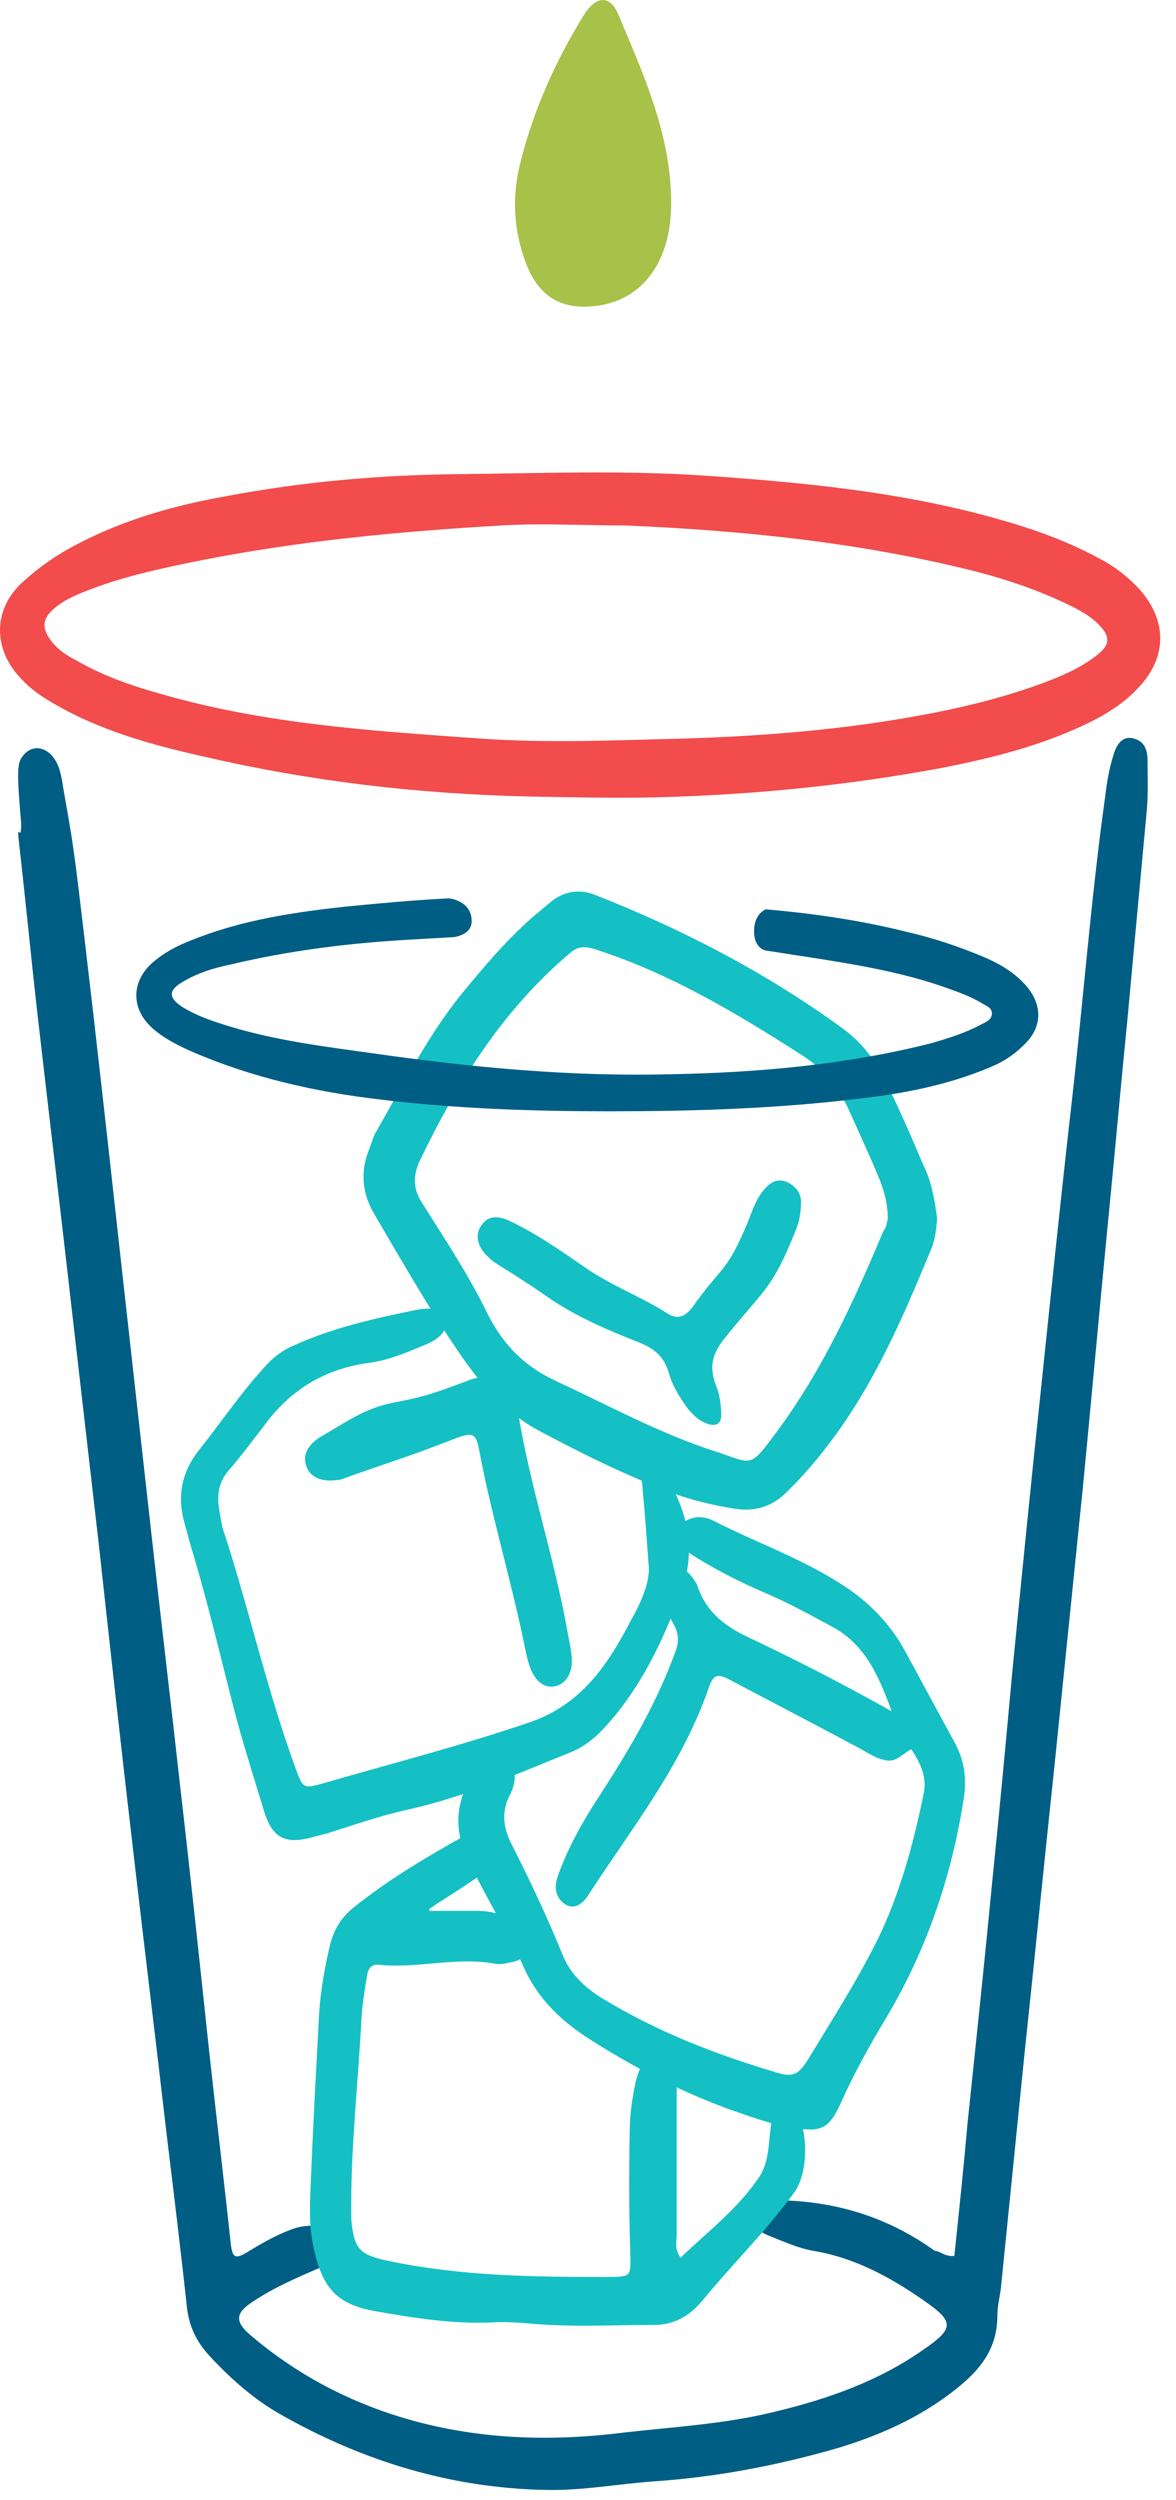
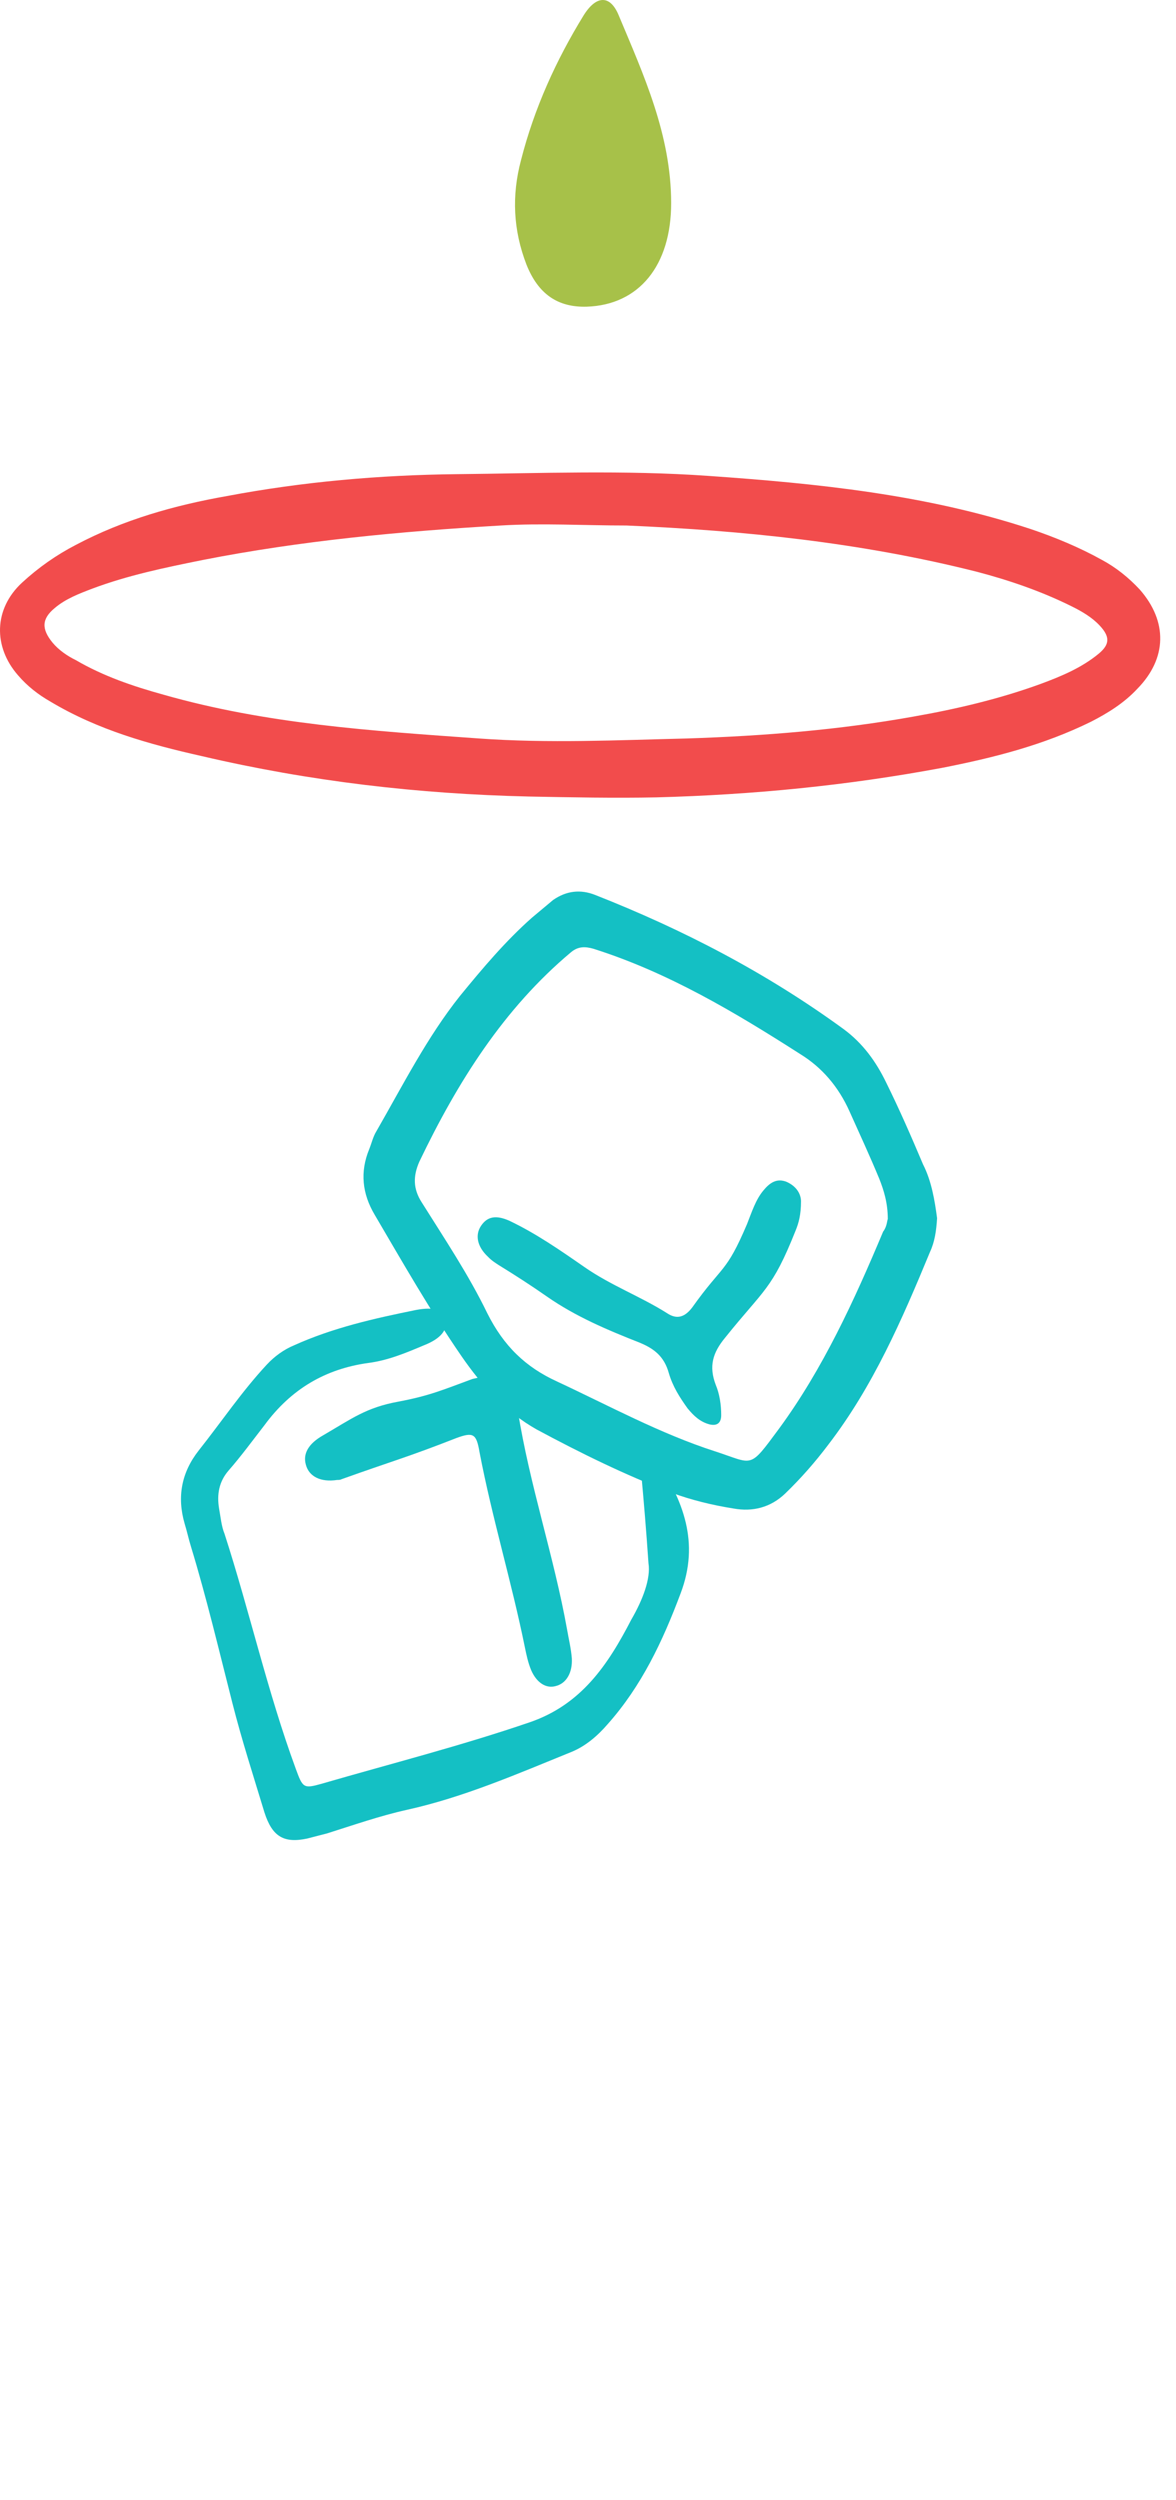
<svg xmlns="http://www.w3.org/2000/svg" width="56" height="119" viewBox="0 0 56 119" fill="none">
-   <path d="M45.445 107.373C45.668 105.249 45.892 103.126 46.078 101.003C46.487 97.118 46.897 93.232 47.27 89.346C47.605 86.101 47.903 82.857 48.201 79.612C48.648 75.085 49.095 70.559 49.579 66.032C50.026 61.746 50.473 57.419 50.957 53.133C51.553 48.046 51.926 42.918 52.633 37.871C52.708 37.23 52.819 36.589 53.006 35.988C53.192 35.307 53.527 35.026 53.974 35.147C54.496 35.267 54.645 35.708 54.645 36.188C54.645 36.989 54.682 37.791 54.607 38.592C54.309 41.796 54.011 45.001 53.713 48.246C53.378 51.611 53.08 54.976 52.745 58.341C52.335 62.547 51.963 66.713 51.553 70.919C51.106 75.285 50.659 79.692 50.212 84.058C49.728 88.585 49.281 93.112 48.797 97.638C48.424 101.324 48.052 105.049 47.679 108.735C47.642 109.215 47.493 109.696 47.493 110.217C47.493 111.859 46.599 112.861 45.482 113.742C43.806 115.064 41.906 115.905 39.932 116.506C37.027 117.347 34.084 117.908 31.067 118.108C29.391 118.229 27.715 118.549 26.002 118.509C21.495 118.429 17.286 117.147 13.338 114.904C12.071 114.183 10.991 113.221 9.985 112.14C9.389 111.499 9.017 110.778 8.905 109.856C8.607 107.092 8.272 104.368 7.937 101.604C7.415 97.078 6.857 92.551 6.335 88.024C5.776 83.257 5.255 78.53 4.734 73.763C4.287 69.878 3.84 65.992 3.393 62.106C2.871 57.499 2.312 52.893 1.791 48.326C1.456 45.362 1.233 42.998 0.897 40.034C0.786 39.032 1.009 40.194 1.009 39.193C0.786 36.669 0.823 36.308 1.084 35.988C1.493 35.427 2.201 35.507 2.611 36.148C2.871 36.549 2.946 37.069 3.02 37.55C3.467 40.114 3.467 39.954 4.026 44.681C4.585 49.408 5.106 54.094 5.627 58.821C6.149 63.508 6.67 68.195 7.192 72.842C7.639 76.888 8.123 80.894 8.57 84.94C9.054 89.106 9.501 93.312 9.948 97.518C10.283 100.603 10.656 103.687 10.991 106.812C11.066 107.453 11.214 107.533 11.736 107.212C12.406 106.812 13.077 106.411 13.822 106.131C14.641 105.81 15.424 105.89 16.168 106.331C16.727 106.652 16.727 107.052 16.206 107.453C15.908 107.653 15.572 107.813 15.237 107.933C14.12 108.414 13.002 108.895 11.997 109.576C11.214 110.097 11.177 110.497 11.922 111.138C14.083 112.981 16.504 114.263 19.148 115.064C22.612 116.105 26.113 116.226 29.652 115.785C32.073 115.505 34.494 115.384 36.915 114.783C39.411 114.183 41.832 113.341 43.992 111.819C45.445 110.818 45.445 110.497 43.992 109.496C42.39 108.374 40.677 107.453 38.74 107.132C38.032 107.012 37.325 106.692 36.617 106.411C36.319 106.291 36.058 106.131 35.835 105.85C35.611 105.57 35.649 105.29 35.909 105.089C36.319 104.769 36.84 104.729 37.325 104.729C39.932 104.809 42.353 105.57 44.513 107.132C44.774 107.132 44.96 107.413 45.445 107.373Z" fill="#005E85" />
  <path d="M25.181 37.911C19.929 37.791 14.752 37.19 9.612 35.988C7.116 35.427 4.658 34.746 2.386 33.384C1.827 33.064 1.306 32.663 0.859 32.142C-0.333 30.78 -0.296 28.978 1.045 27.736C1.827 27.015 2.684 26.414 3.615 25.933C5.887 24.732 8.308 24.051 10.803 23.61C14.416 22.929 18.067 22.608 21.754 22.568C25.739 22.528 29.725 22.368 33.71 22.649C38.888 23.009 44.065 23.53 49.056 25.172C50.248 25.573 51.403 26.054 52.483 26.654C53.153 27.015 53.749 27.496 54.271 28.056C55.612 29.579 55.574 31.341 54.159 32.783C53.526 33.464 52.744 33.945 51.962 34.346C49.689 35.467 47.306 36.068 44.847 36.549C40.34 37.39 35.834 37.831 31.252 37.951C29.278 37.991 27.229 37.951 25.181 37.911ZM29.837 25.012C27.788 25.012 25.814 24.892 23.84 25.012C19.072 25.292 14.342 25.733 9.649 26.654C7.861 27.015 6.11 27.375 4.397 28.016C3.764 28.257 3.131 28.497 2.609 28.938C1.976 29.459 1.976 29.939 2.497 30.58C2.795 30.941 3.205 31.221 3.615 31.421C4.918 32.182 6.334 32.663 7.786 33.064C12.703 34.466 17.731 34.786 22.797 35.147C26.112 35.387 29.427 35.227 32.742 35.147C36.355 35.027 39.931 34.746 43.506 34.105C45.555 33.745 47.604 33.264 49.578 32.543C50.546 32.183 51.514 31.782 52.334 31.101C52.855 30.66 52.855 30.3 52.371 29.779C51.999 29.378 51.514 29.098 51.03 28.858C49.578 28.137 48.05 27.616 46.523 27.215C40.974 25.813 35.386 25.252 29.837 25.012Z" fill="#F24C4C" />
-   <path d="M42.464 81.454C41.831 79.732 41.197 78.29 39.67 77.449C38.553 76.848 37.473 76.247 36.318 75.766C35.201 75.285 34.12 74.725 33.078 74.084C32.891 73.963 32.705 73.843 32.556 73.683C32.072 73.162 32.258 72.481 32.891 72.281C33.227 72.161 33.599 72.201 33.934 72.361C36.206 73.523 38.627 74.324 40.713 75.846C41.719 76.607 42.538 77.529 43.134 78.65C43.916 80.093 44.699 81.535 45.481 82.977C45.928 83.818 46.04 84.659 45.891 85.621C45.295 89.426 44.066 92.951 42.129 96.156C41.384 97.398 40.676 98.68 40.08 100.002C39.484 101.324 39.149 101.484 37.808 101.284C36.728 101.123 35.685 100.723 34.642 100.362C32.258 99.481 30.023 98.319 27.863 96.917C26.597 96.076 25.554 95.034 24.921 93.592C24.101 91.79 23.021 90.147 22.201 88.305C21.605 86.983 21.755 85.821 22.388 84.619C22.537 84.379 22.723 84.098 22.909 83.898C23.244 83.578 23.654 83.417 24.064 83.698C24.474 83.978 24.585 84.379 24.474 84.9C24.436 85.1 24.362 85.26 24.287 85.42C23.878 86.181 23.952 86.943 24.325 87.704C25.218 89.466 26.075 91.269 26.82 93.112C27.193 93.993 27.9 94.634 28.683 95.115C31.253 96.677 34.009 97.758 36.84 98.6C37.808 98.92 38.032 98.76 38.59 97.838C39.708 95.996 40.862 94.193 41.831 92.23C42.874 90.067 43.507 87.704 43.991 85.34C44.14 84.579 43.842 83.938 43.395 83.257C42.985 83.457 42.687 83.898 42.166 83.778C41.719 83.698 41.384 83.457 41.011 83.257C38.925 82.135 36.84 81.054 34.717 79.932C34.158 79.652 33.972 79.692 33.748 80.333C32.482 84.018 30.098 86.983 28.049 90.147C27.677 90.748 27.267 90.868 26.895 90.628C26.448 90.308 26.373 89.827 26.559 89.306C27.081 87.824 27.863 86.502 28.683 85.26C30.023 83.177 31.29 81.014 32.147 78.65C32.333 78.17 32.333 77.809 32.109 77.368C31.849 76.888 31.55 76.367 31.513 75.806C31.476 75.326 31.513 74.885 31.997 74.685C32.444 74.524 32.742 74.765 33.003 75.125C33.078 75.245 33.189 75.366 33.227 75.526C33.674 76.808 34.605 77.449 35.722 77.969C37.92 79.011 40.117 80.133 42.464 81.454Z" fill="#14C0C4" />
-   <path d="M20.451 90.949C21.196 90.949 21.941 90.949 22.686 90.949C23.356 90.949 24.026 91.109 24.622 91.51C24.995 91.75 25.256 92.111 25.181 92.631C25.107 93.112 24.771 93.312 24.362 93.392C24.138 93.432 23.878 93.513 23.617 93.472C21.754 93.112 19.892 93.713 18.03 93.513C17.657 93.472 17.508 93.753 17.471 94.073C17.359 94.754 17.247 95.435 17.21 96.116C17.061 99.041 16.726 101.965 16.726 104.889C16.726 105.13 16.726 105.33 16.726 105.57C16.838 107.052 17.136 107.333 18.514 107.613C21.941 108.334 25.405 108.374 28.869 108.374C29.018 108.374 29.167 108.374 29.278 108.374C29.986 108.334 30.023 108.294 30.023 107.493C29.949 105.49 29.949 103.447 29.986 101.444C29.986 100.683 30.098 99.922 30.247 99.201C30.321 98.84 30.433 98.48 30.656 98.159C31.066 97.599 31.699 97.679 32.035 98.32C32.258 98.8 32.221 99.361 32.221 99.882C32.221 102.045 32.221 104.208 32.221 106.371C32.221 106.692 32.109 107.052 32.407 107.453C33.711 106.211 35.126 105.13 36.132 103.647C36.691 102.846 36.579 101.765 36.765 100.803C36.802 100.563 36.802 100.282 36.877 100.002C36.988 99.602 37.249 99.561 37.51 99.842C38.478 100.763 38.627 103.247 37.808 104.368C36.467 106.211 34.865 107.773 33.45 109.496C32.817 110.257 32.072 110.658 31.141 110.658C29.129 110.658 27.118 110.778 25.107 110.578C24.548 110.538 23.989 110.497 23.43 110.538C21.568 110.618 19.78 110.337 17.955 110.017C16.018 109.696 15.311 108.895 14.901 106.812C14.715 105.891 14.752 105.009 14.789 104.088C14.901 101.324 15.05 98.56 15.199 95.796C15.273 94.714 15.46 93.633 15.72 92.551C15.907 91.83 16.242 91.269 16.838 90.788C18.588 89.386 20.451 88.305 22.388 87.223C23.207 86.783 23.729 86.863 24.026 87.344C24.287 87.824 24.101 88.305 23.319 88.906C22.872 89.266 22.388 89.587 21.903 89.907C21.419 90.228 20.935 90.508 20.488 90.829C20.413 90.829 20.451 90.869 20.451 90.949Z" fill="#14C0C4" />
  <path d="M30.88 74.404C30.768 72.762 30.657 71.48 30.545 70.238C30.545 70.078 30.508 69.918 30.508 69.797C30.508 69.557 30.471 69.317 30.731 69.197C30.955 69.076 31.141 69.277 31.253 69.477C32.519 71.4 33.339 73.403 32.407 75.846C31.551 78.13 30.545 80.253 28.943 82.055C28.459 82.616 27.901 83.097 27.23 83.377C24.66 84.419 22.09 85.541 19.371 86.141C18.105 86.422 16.838 86.863 15.572 87.263C15.274 87.343 14.938 87.423 14.64 87.504C13.523 87.744 12.964 87.423 12.592 86.262C12.07 84.539 11.512 82.817 11.065 81.054C10.432 78.57 9.836 76.047 9.091 73.603C8.979 73.243 8.905 72.882 8.793 72.522C8.42 71.24 8.644 70.078 9.463 69.036C10.543 67.674 11.512 66.232 12.704 64.95C13.076 64.55 13.523 64.229 14.007 64.029C15.87 63.188 17.844 62.747 19.818 62.347C20.675 62.186 21.084 62.347 21.196 62.787C21.345 63.268 21.01 63.709 20.19 64.029C19.334 64.39 18.477 64.75 17.546 64.87C15.497 65.151 13.858 66.112 12.592 67.835C12.033 68.556 11.475 69.317 10.879 69.998C10.432 70.519 10.32 71.12 10.432 71.8C10.506 72.201 10.543 72.642 10.692 73.002C11.884 76.688 12.741 80.533 14.082 84.179C14.417 85.1 14.454 85.14 15.311 84.9C18.626 83.938 21.941 83.097 25.219 81.975C27.677 81.134 28.943 79.251 30.061 77.088C30.619 76.127 30.992 75.125 30.88 74.404Z" fill="#14C0C4" />
  <path d="M23.244 65.431C23.915 65.431 24.287 65.672 24.474 66.273C24.548 66.553 24.622 66.874 24.66 67.154C25.218 70.679 26.373 74.044 27.006 77.569C27.081 78.01 27.192 78.451 27.23 78.931C27.267 79.612 26.969 80.133 26.448 80.253C26.001 80.373 25.554 80.093 25.293 79.492C25.144 79.132 25.07 78.771 24.995 78.41C24.362 75.286 23.431 72.241 22.835 69.117C22.686 68.236 22.537 68.155 21.755 68.436C19.408 69.357 18.626 69.558 16.279 70.399C16.205 70.439 16.13 70.439 16.056 70.439C15.274 70.559 14.715 70.278 14.566 69.718C14.417 69.197 14.678 68.716 15.385 68.316C16.763 67.514 17.434 66.994 18.961 66.713C20.451 66.433 21.084 66.153 22.499 65.632C22.835 65.552 23.095 65.511 23.244 65.431Z" fill="#14C0C4" />
  <path d="M44.623 57.98C44.586 58.581 44.511 59.102 44.288 59.582C42.947 62.827 41.569 65.992 39.446 68.756C38.812 69.597 38.142 70.358 37.397 71.079C36.69 71.76 35.833 71.96 34.939 71.8C33.933 71.64 32.928 71.4 31.959 71.039C29.762 70.198 27.638 69.156 25.553 68.035C24.063 67.194 22.945 65.952 21.977 64.55C20.487 62.386 19.183 60.103 17.843 57.82C17.247 56.818 17.135 55.777 17.582 54.695C17.694 54.415 17.768 54.094 17.917 53.854C19.183 51.651 20.338 49.367 21.902 47.404C22.983 46.083 24.063 44.801 25.329 43.679C25.664 43.399 26 43.118 26.335 42.838C26.968 42.397 27.638 42.317 28.346 42.597C32.518 44.24 36.466 46.283 40.153 48.967C41.085 49.648 41.718 50.529 42.202 51.531C42.835 52.812 43.394 54.094 43.953 55.416C44.362 56.217 44.511 57.139 44.623 57.98ZM42.276 58.02C42.276 57.259 42.09 56.658 41.867 56.097C41.42 55.016 40.936 53.974 40.451 52.892C39.93 51.731 39.148 50.809 38.105 50.169C34.976 48.166 31.81 46.283 28.272 45.161C27.862 45.041 27.527 45.041 27.192 45.321C23.988 48.005 21.791 51.49 19.966 55.296C19.668 55.977 19.668 56.578 20.077 57.219C21.157 58.941 22.312 60.664 23.206 62.507C23.988 64.069 25.031 65.07 26.521 65.751C29.017 66.913 31.438 68.235 34.045 69.076C35.907 69.677 35.647 69.957 37.099 67.995C39.185 65.15 40.675 61.906 42.053 58.621C42.239 58.381 42.239 58.1 42.276 58.02Z" fill="#14C0C4" />
  <path d="M38.143 57.179C38.143 57.82 38.031 58.22 37.882 58.581C36.764 61.385 36.392 61.345 34.53 63.668C33.934 64.389 33.748 65.03 34.083 65.912C34.269 66.352 34.343 66.873 34.343 67.354C34.343 67.754 34.12 67.874 33.785 67.794C33.338 67.674 33.04 67.394 32.742 67.033C32.369 66.513 32.034 65.992 31.848 65.351C31.624 64.55 31.14 64.189 30.47 63.909C28.943 63.308 27.416 62.667 26.037 61.705C25.292 61.185 24.547 60.704 23.765 60.223C23.579 60.103 23.393 59.983 23.244 59.823C22.722 59.342 22.611 58.781 22.909 58.34C23.207 57.9 23.616 57.82 24.25 58.1C25.516 58.701 26.671 59.502 27.825 60.303C29.092 61.185 30.507 61.705 31.773 62.507C32.258 62.827 32.63 62.667 32.965 62.226C34.418 60.183 34.567 60.624 35.573 58.26C35.796 57.7 35.982 57.099 36.355 56.658C36.653 56.297 36.988 56.057 37.472 56.257C37.994 56.498 38.143 56.898 38.143 57.179Z" fill="#14C0C4" />
-   <path d="M48.683 46.724C48.124 46.163 47.454 45.802 46.783 45.522C45.629 45.041 44.437 44.641 43.208 44.36C40.973 43.799 38.738 43.479 36.466 43.279C36.466 43.279 35.907 43.479 35.907 44.32C35.907 45.161 36.466 45.242 36.466 45.242C37.062 45.322 37.695 45.442 38.291 45.522C40.6 45.882 42.91 46.243 45.145 47.044C45.703 47.244 46.262 47.445 46.783 47.765C46.97 47.885 47.268 47.965 47.23 48.286C47.193 48.566 46.932 48.646 46.709 48.767C45.964 49.167 45.182 49.408 44.362 49.648C40.265 50.689 36.093 51.05 31.922 51.13C27.192 51.25 22.461 50.81 17.731 50.129C15.421 49.808 13.149 49.528 10.915 48.847C10.132 48.606 9.387 48.366 8.68 47.925C8.009 47.485 8.009 47.124 8.717 46.724C9.387 46.323 10.132 46.083 10.915 45.922C13.745 45.242 16.651 44.881 19.556 44.721C20.264 44.681 20.934 44.641 21.642 44.6C22.051 44.52 22.461 44.32 22.461 43.839C22.461 42.878 21.418 42.758 21.381 42.758C19.705 42.838 18.029 42.998 16.39 43.158C14.192 43.399 12.032 43.719 9.946 44.44C9.052 44.761 8.158 45.081 7.376 45.722C6.221 46.644 6.184 48.046 7.339 49.007C7.86 49.448 8.493 49.768 9.127 50.048C11.995 51.29 15.012 51.971 18.103 52.332C21.716 52.773 25.366 52.893 29.017 52.893C33.002 52.893 36.95 52.773 40.898 52.292C43.022 52.051 45.107 51.651 47.119 50.81C47.715 50.569 48.236 50.249 48.72 49.768C49.689 48.887 49.689 47.725 48.683 46.724Z" fill="#005E85" />
  <path d="M31.96 9.669C31.96 12.634 30.433 14.516 27.938 14.597C26.559 14.636 25.628 13.996 25.07 12.594C24.436 10.951 24.362 9.309 24.809 7.626C25.442 5.143 26.485 2.859 27.789 0.736C28.385 -0.225 29.055 -0.265 29.465 0.736C30.657 3.58 31.96 6.425 31.96 9.669Z" fill="#A7C149" />
</svg>